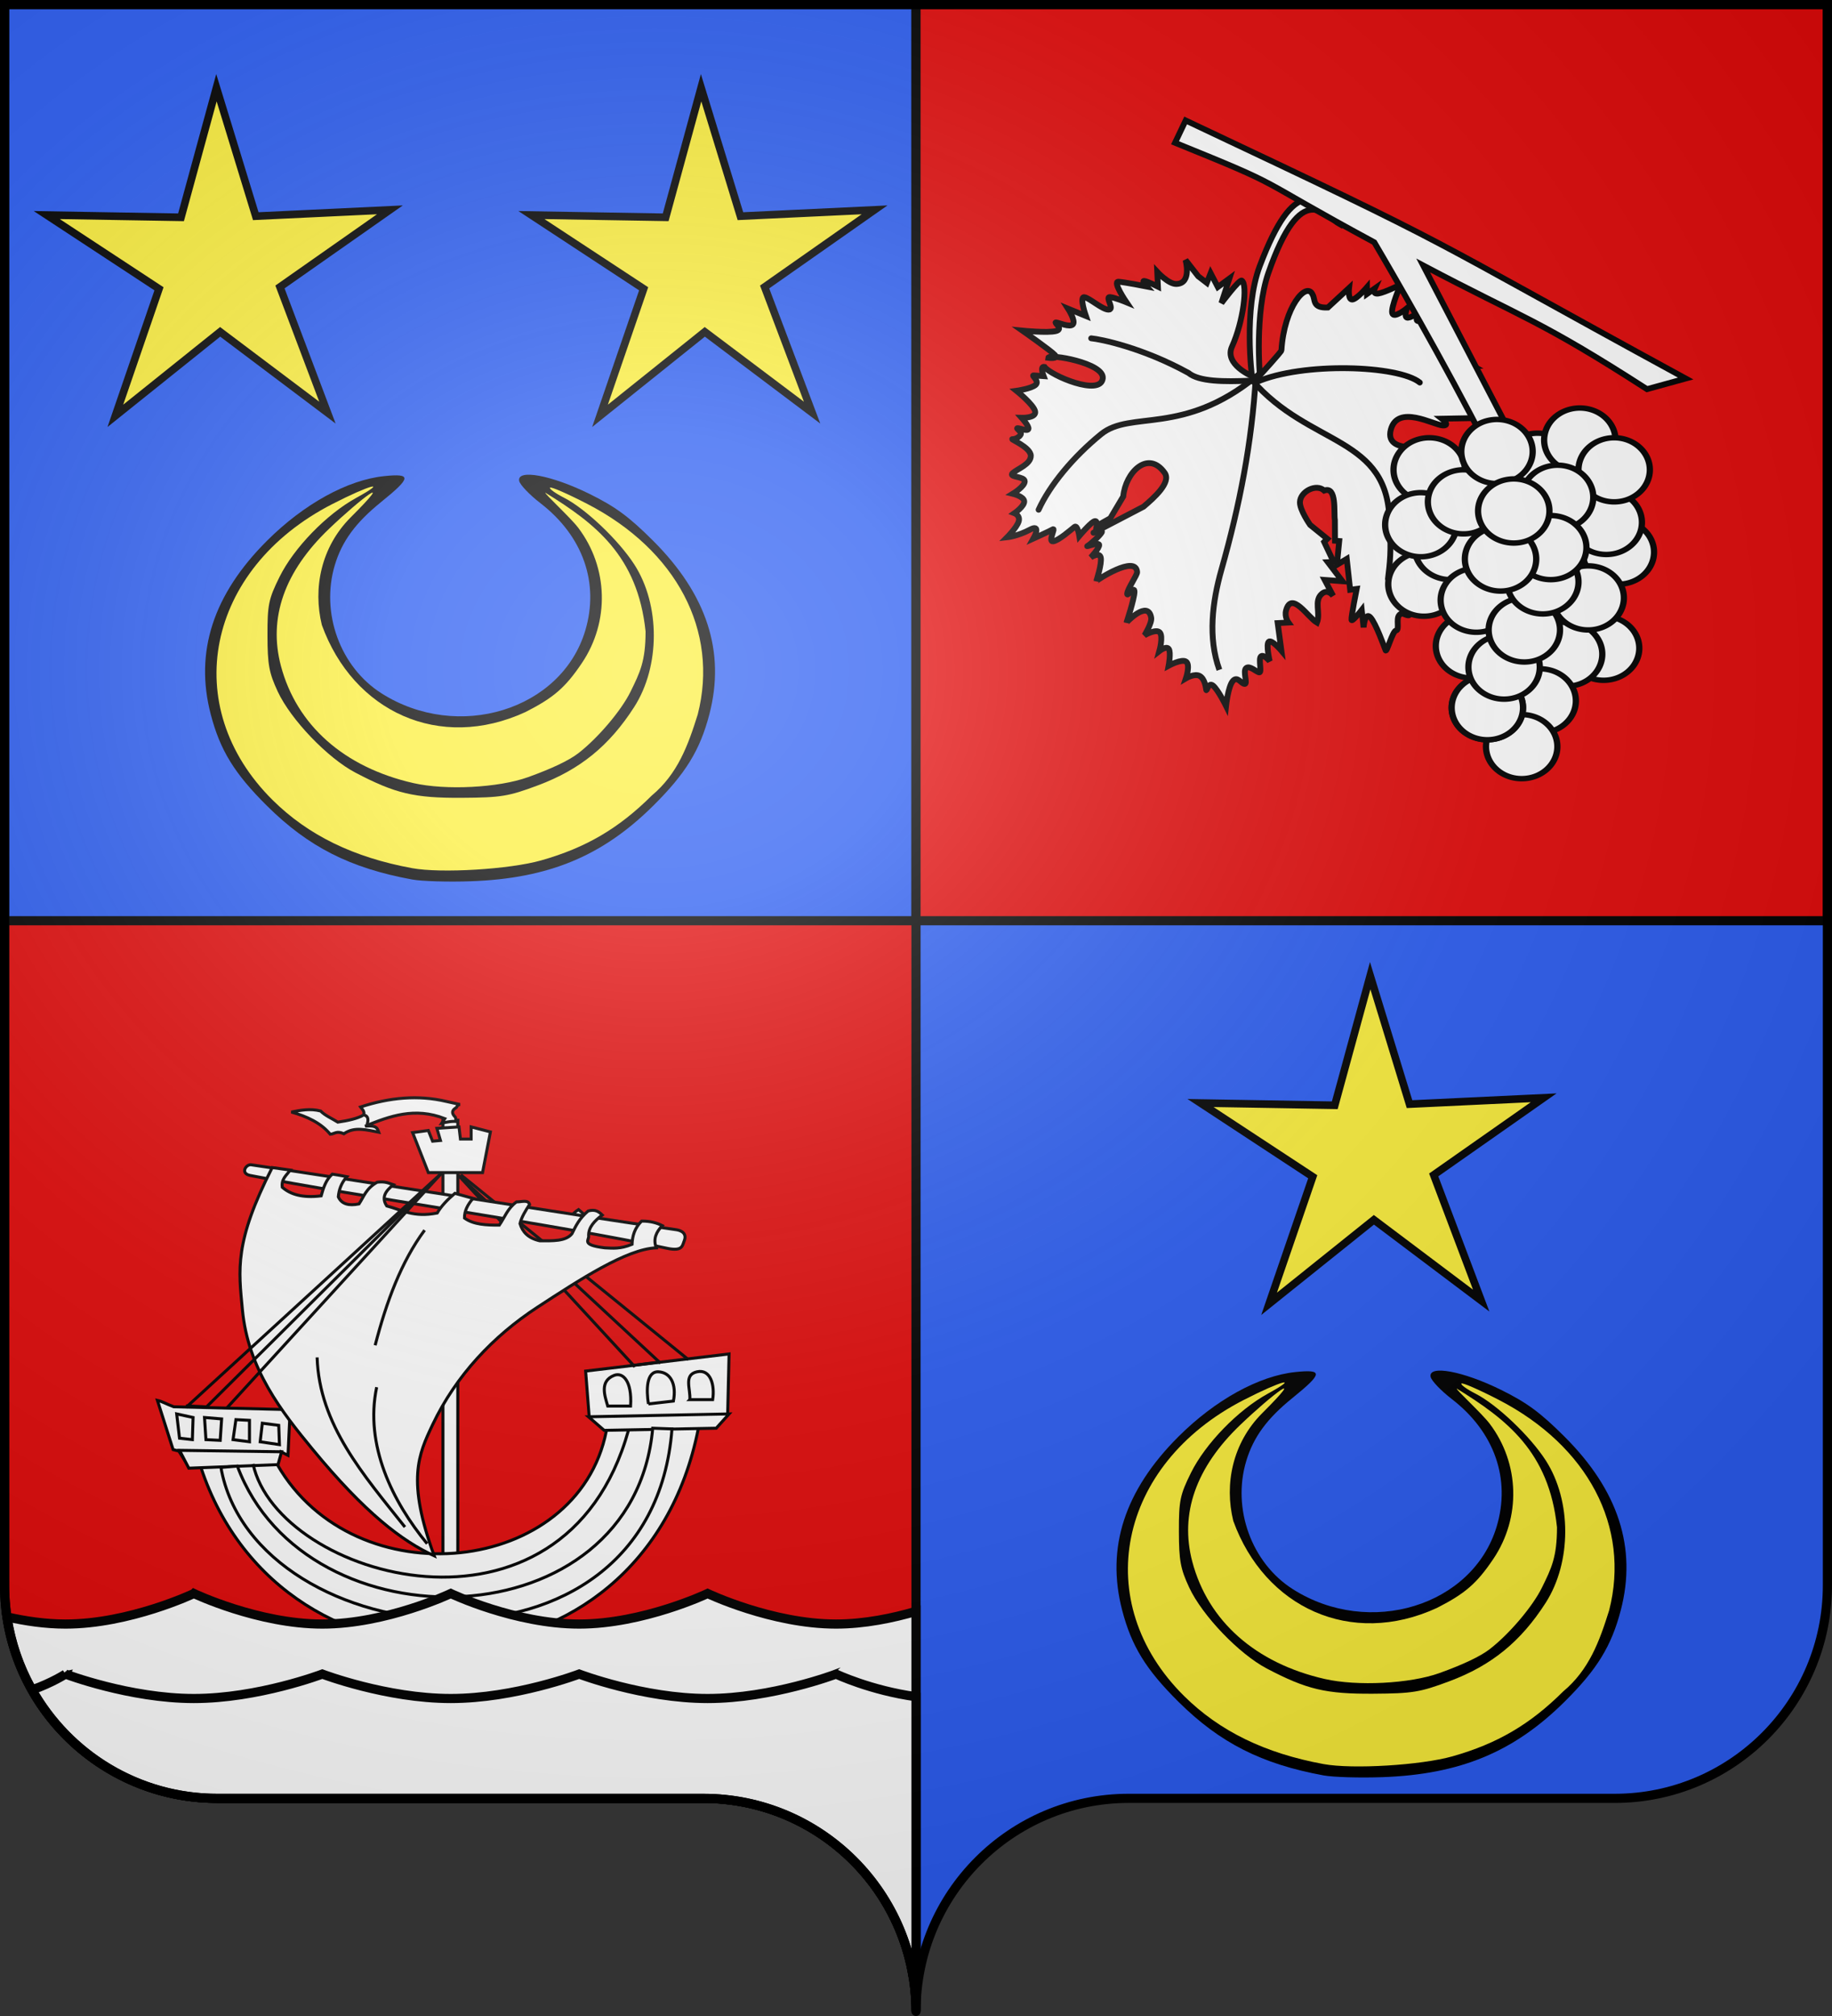
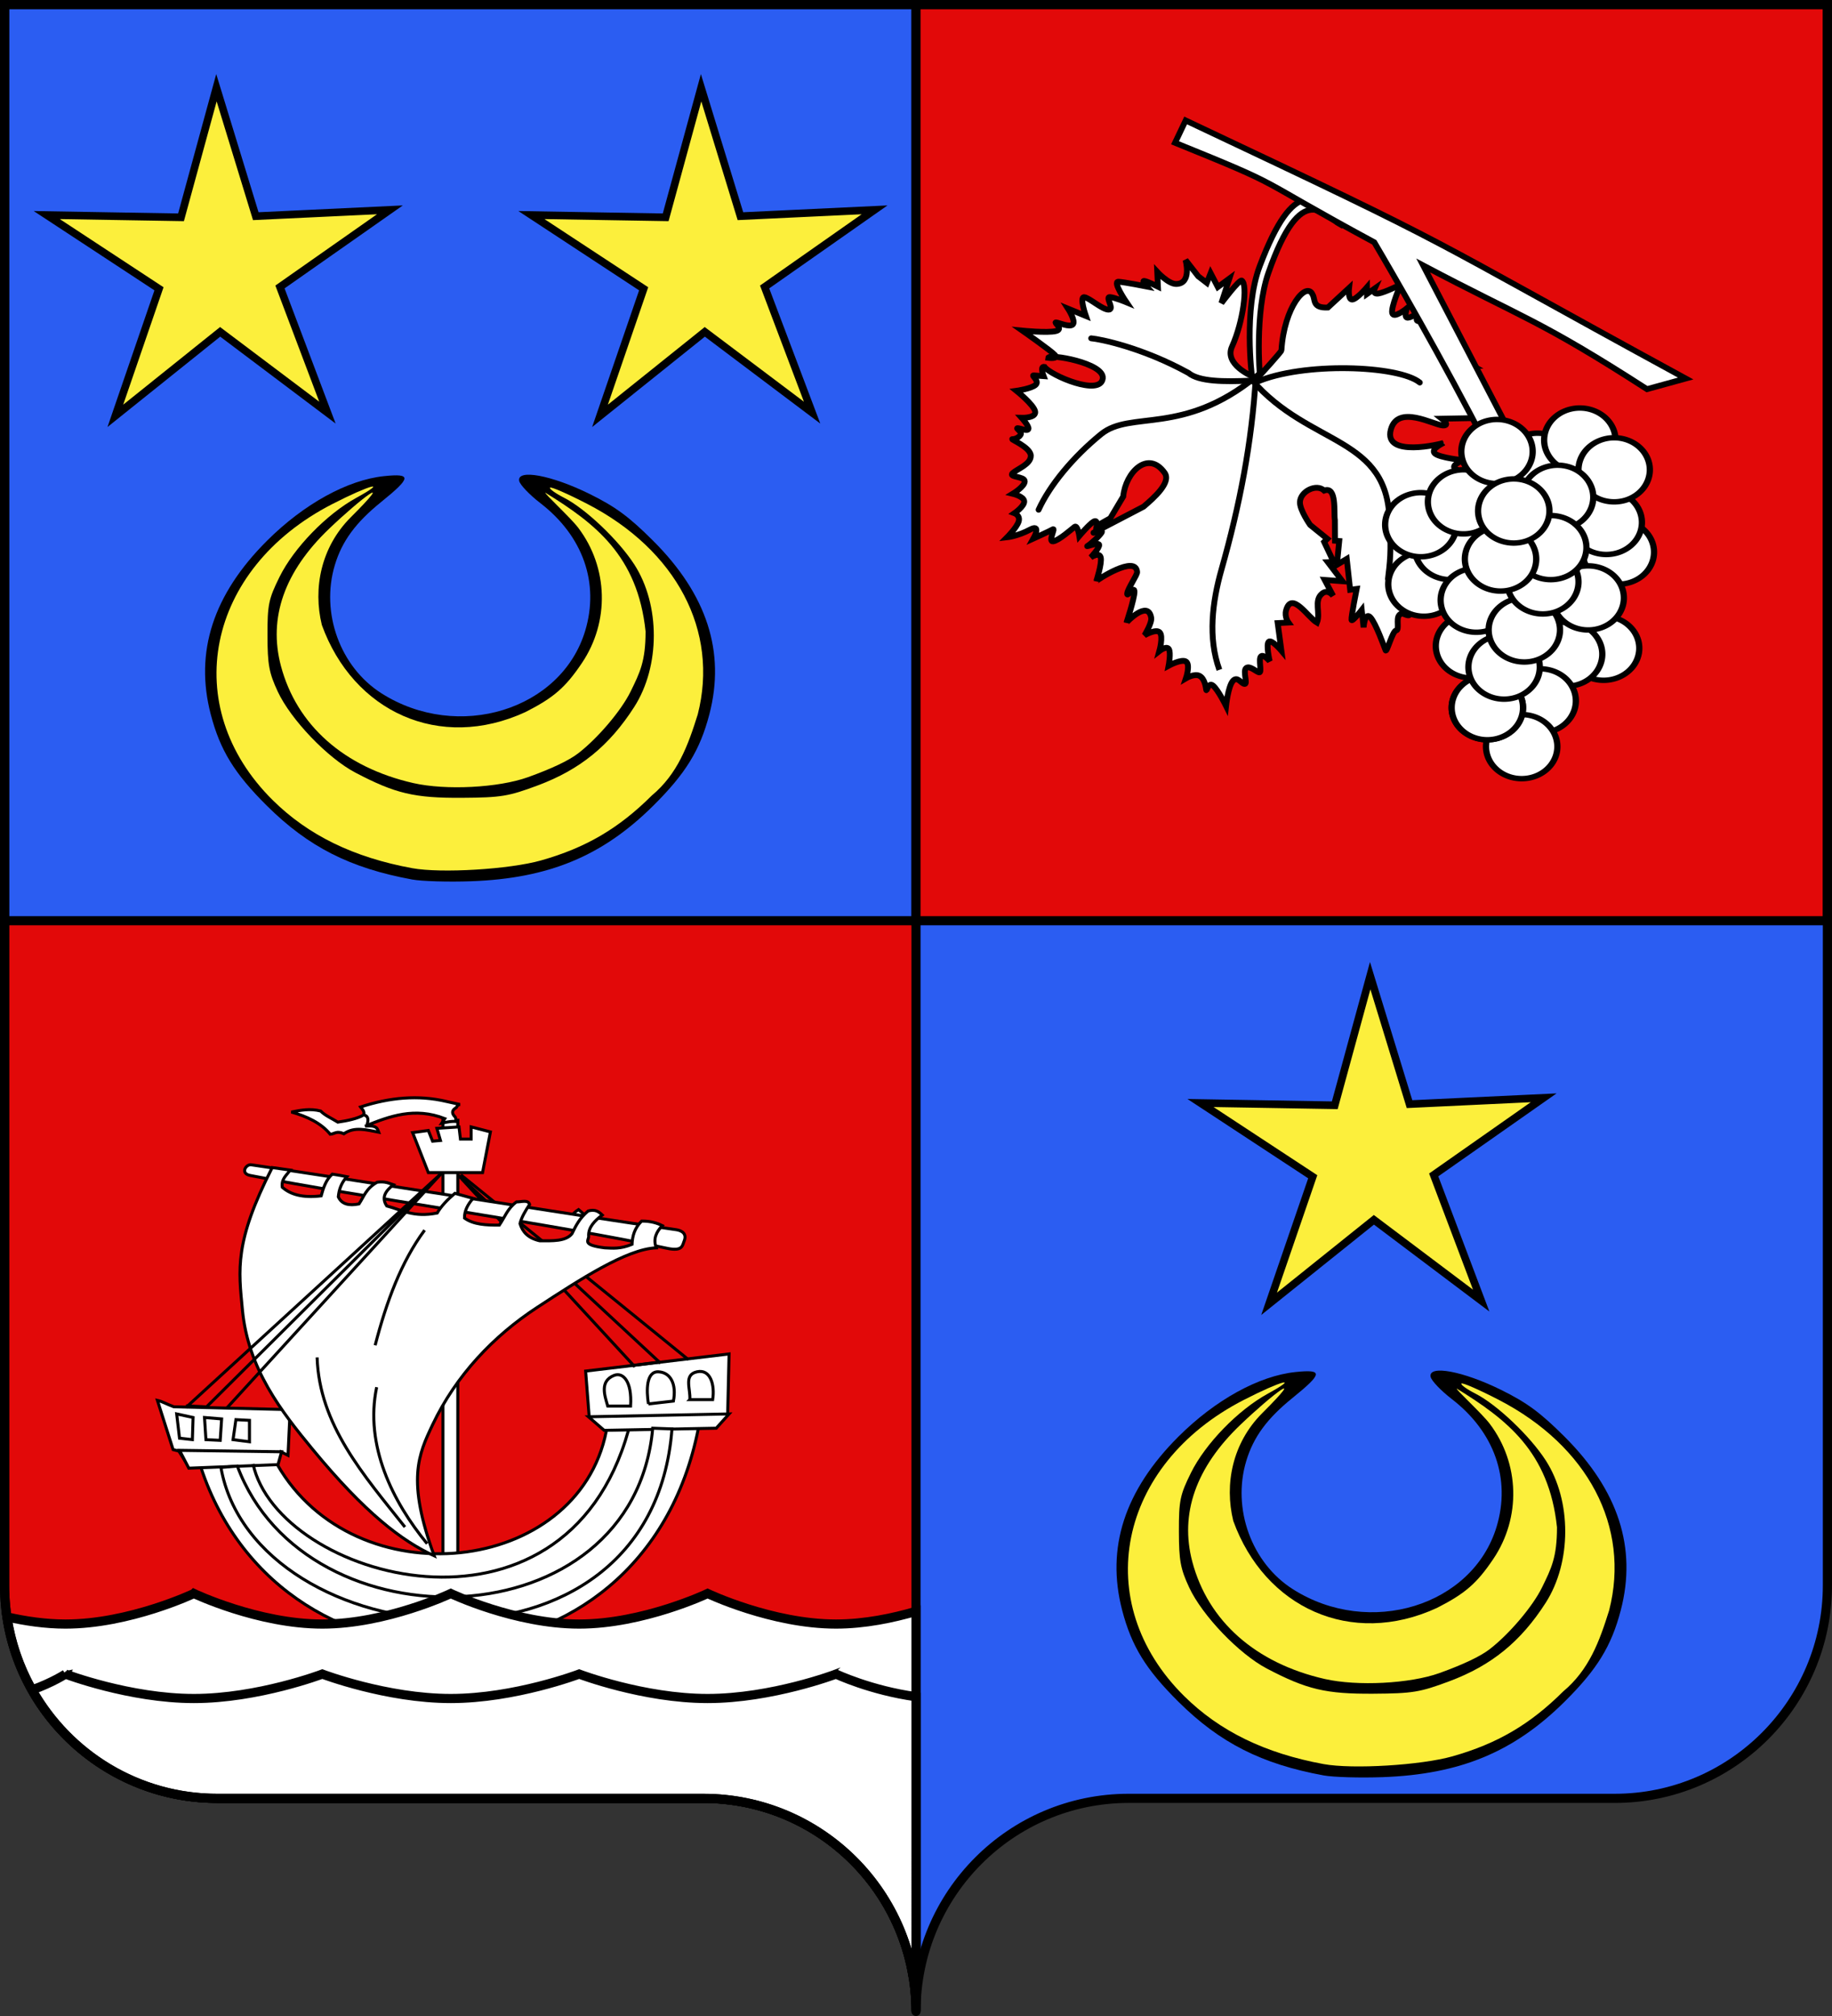
<svg xmlns="http://www.w3.org/2000/svg" xmlns:xlink="http://www.w3.org/1999/xlink" width="600" height="660" version="1.0">
  <rect width="100%" height="100%" fill="#333333" stroke="none" />
  <desc>Flag of Canton of Valais (Wallis)</desc>
  <defs>
    <radialGradient xlink:href="#a" id="c" cx="285.186" cy="200.448" r="300" fx="285.186" fy="200.448" gradientTransform="matrix(1.551 0 0 1.35 -227.894 -51.264)" gradientUnits="userSpaceOnUse" />
    <linearGradient id="a">
      <stop offset="0" style="stop-color:white;stop-opacity:.314" />
      <stop offset=".19" style="stop-color:white;stop-opacity:.251" />
      <stop offset=".6" style="stop-color:#6b6b6b;stop-opacity:.125" />
      <stop offset="1" style="stop-color:black;stop-opacity:.125" />
    </linearGradient>
  </defs>
  <path d="M598.5 1.5V519c0 38.504-31.21 69.75-69.656 69.75H369.656C331.21 588.75 300 619.996 300 658.5V1.5z" style="fill:#2b5df2;fill-opacity:1;stroke:none;stroke-width:1;stroke-miterlimit:4;stroke-dasharray:none;stroke-opacity:1" />
  <path d="M1.5 1.5V519c0 38.504 31.21 69.75 69.656 69.75h159.188c38.447 0 69.656 31.246 69.656 69.75V1.5z" style="fill:#e20909;fill-opacity:1;stroke:#000;stroke-width:3;stroke-miterlimit:4;stroke-dasharray:none;stroke-opacity:1" />
  <path d="M1.5 1.429v300H300v-300z" style="fill:#2b5df2;fill-opacity:1;stroke:#000;stroke-width:3;stroke-miterlimit:4;stroke-dasharray:none;stroke-opacity:1" />
  <path d="M300 1.429v300h298.5v-300z" style="fill:#e20909;fill-opacity:1;stroke:#000;stroke-width:3;stroke-miterlimit:4;stroke-dasharray:none;stroke-opacity:1" />
  <g style="display:inline">
    <path d="m328.486 178.193-.39-13.286c-1.206.47-3.408-.556-5.29-1.1.327-4.313 2.524-8.194 7.634-11.403 3.21 2.803 5.908 4.19 8.044 11.65-1.217 1.505-3.132 1.89-5.423 1.244l.481 13.033z" style="color:#000;fill:#fff;fill-opacity:1;fill-rule:evenodd;stroke:#000;stroke-width:2.321;stroke-linecap:butt;stroke-linejoin:miter;marker:none;marker-start:none;marker-mid:none;marker-end:none;stroke-miterlimit:4;stroke-dasharray:none;stroke-dashoffset:0;stroke-opacity:1;visibility:visible;display:inline;overflow:visible" transform="matrix(.423 0 0 .423 49.688 331.533)" />
    <path d="M225.488 428.695V83.201h11.505v346.1z" style="color:#000;fill:#fff;fill-opacity:1;fill-rule:evenodd;stroke:#000;stroke-width:2.321;stroke-linecap:butt;stroke-linejoin:miter;marker:none;marker-start:none;marker-mid:none;marker-end:none;stroke-miterlimit:4;stroke-dasharray:none;stroke-dashoffset:0;stroke-opacity:1;visibility:visible;display:inline;overflow:visible" transform="matrix(.423 0 0 .423 49.688 331.533)" />
    <path d="m335.956 277.39 111.07-13.263-1.104 46.97-9.394 9.947-13.262.552C380.938 537.003 101.182 542.894 38.11 351.99l-9.394-.553-7.736-12.157-4.42-1.105-12.158-38.129c4.048.924 6.07 2.501 12.71 4.974l90.072 2.21-1.658 35.366-5.526-2.763-2.763 9.946c60.126 104.405 232.549 86 254.744-25.971l-13.262-11.052z" style="color:#000;fill:#fff;fill-opacity:1;fill-rule:evenodd;stroke:#000;stroke-width:2.321;stroke-linecap:butt;stroke-linejoin:miter;marker:none;marker-start:none;marker-mid:none;marker-end:none;stroke-miterlimit:4;stroke-dasharray:none;stroke-dashoffset:0;stroke-opacity:1;visibility:visible;display:inline;overflow:visible" transform="matrix(.423 0 0 .423 49.688 331.533)" />
    <path d="m19.322 310.544 12.71 2.763-.553 17.13-9.946-1.104z" style="color:#000;fill:#fff;fill-opacity:1;fill-rule:evenodd;stroke:#000;stroke-width:2.321;stroke-linecap:butt;stroke-linejoin:miter;marker:none;marker-start:none;marker-mid:none;marker-end:none;stroke-miterlimit:4;stroke-dasharray:none;stroke-dashoffset:0;stroke-opacity:1;visibility:visible;display:inline;overflow:visible" transform="matrix(.423 0 0 .423 49.688 331.533)" />
    <path d="m40.873 313.307 13.262 1.106-1.105 16.577-11.052-.552z" style="color:#000;fill:#fff;fill-opacity:1;fill-rule:evenodd;stroke:#000;stroke-width:2.321;stroke-linecap:butt;stroke-linejoin:miter;marker:none;marker-start:none;marker-mid:none;marker-end:none;stroke-miterlimit:4;stroke-dasharray:none;stroke-dashoffset:0;stroke-opacity:1;visibility:visible;display:inline;overflow:visible" transform="matrix(.423 0 0 .423 49.688 331.533)" />
    <path d="m65.187 314.965 10.5.553v16.577l-12.71-1.657z" style="color:#000;fill:#fff;fill-opacity:1;fill-rule:evenodd;stroke:#000;stroke-width:2.321;stroke-linecap:butt;stroke-linejoin:miter;marker:none;marker-start:none;marker-mid:none;marker-end:none;stroke-miterlimit:4;stroke-dasharray:none;stroke-dashoffset:0;stroke-opacity:1;visibility:visible;display:inline;overflow:visible" transform="matrix(.423 0 0 .423 49.688 331.533)" />
-     <path d="m85.633 317.728 12.71 1.658.552 14.92-14.92-2.21z" style="color:#000;fill:#fff;fill-opacity:1;fill-rule:evenodd;stroke:#000;stroke-width:2.321;stroke-linecap:butt;stroke-linejoin:miter;marker:none;marker-start:none;marker-mid:none;marker-end:none;stroke-miterlimit:4;stroke-dasharray:none;stroke-dashoffset:0;stroke-opacity:1;visibility:visible;display:inline;overflow:visible" transform="matrix(.423 0 0 .423 49.688 331.533)" />
    <path d="M353.087 304.466h17.683c1.228-19.761-6.15-26.327-12.71-23.761-11.468 4.485-7.28 15.84-4.973 23.761z" style="color:#000;fill:#fff;fill-opacity:1;fill-rule:evenodd;stroke:#000;stroke-width:2.321;stroke-linecap:butt;stroke-linejoin:miter;marker:none;marker-start:none;marker-mid:none;marker-end:none;stroke-miterlimit:4;stroke-dasharray:none;stroke-dashoffset:0;stroke-opacity:1;visibility:visible;display:inline;overflow:visible" transform="matrix(.423 0 0 .423 49.688 331.533)" />
    <path d="m384.584 302.808 19.34-2.21c2.548-13.051-2.177-22.225-11.603-22.656-9.427-.432-9.432 14.203-7.737 24.866z" style="color:#000;fill:#fff;fill-opacity:1;fill-rule:evenodd;stroke:#000;stroke-width:2.321;stroke-linecap:butt;stroke-linejoin:miter;marker:none;marker-start:none;marker-mid:none;marker-end:none;stroke-miterlimit:4;stroke-dasharray:none;stroke-dashoffset:0;stroke-opacity:1;visibility:visible;display:inline;overflow:visible" transform="matrix(.423 0 0 .423 49.688 331.533)" />
    <path d="M416.634 299.493h17.683c1.77-11.066-1.53-23.907-12.157-21.551-10.523 2.332-4.835 13.215-5.526 21.55z" style="color:#000;fill:#fff;fill-opacity:1;fill-rule:evenodd;stroke:#000;stroke-width:2.321;stroke-linecap:butt;stroke-linejoin:miter;marker:none;marker-start:none;marker-mid:none;marker-end:none;stroke-miterlimit:4;stroke-dasharray:none;stroke-dashoffset:0;stroke-opacity:1;visibility:visible;display:inline;overflow:visible" transform="matrix(.423 0 0 .423 49.688 331.533)" />
    <path d="m338.167 312.755 108.86-2.21-9.947 11.051-86.756 1.658z" style="color:#000;fill:#fff;fill-opacity:1;fill-rule:evenodd;stroke:#000;stroke-width:2.321;stroke-linecap:butt;stroke-linejoin:miter;marker:none;marker-start:none;marker-mid:none;marker-end:none;stroke-miterlimit:4;stroke-dasharray:none;stroke-dashoffset:0;stroke-opacity:1;visibility:visible;display:inline;overflow:visible" transform="matrix(.423 0 0 .423 49.688 331.533)" />
    <path d="m21.533 338.727 7.183 13.814 69.074-2.763 2.763-9.946z" style="color:#000;fill:#fff;fill-opacity:1;fill-rule:evenodd;stroke:#000;stroke-width:2.321;stroke-linecap:butt;stroke-linejoin:miter;marker:none;marker-start:none;marker-mid:none;marker-end:none;stroke-miterlimit:4;stroke-dasharray:none;stroke-dashoffset:0;stroke-opacity:1;visibility:visible;display:inline;overflow:visible" transform="matrix(.423 0 0 .423 49.688 331.533)" />
    <path d="M78.45 349.226c19.18 88.846 240.845 152.206 290.662-25.972" style="color:#000;fill:none;fill-opacity:1;fill-rule:evenodd;stroke:#000;stroke-width:2.321;stroke-linecap:butt;stroke-linejoin:miter;marker:none;marker-start:none;marker-mid:none;marker-end:none;stroke-miterlimit:4;stroke-dasharray:none;stroke-dashoffset:0;stroke-opacity:1;visibility:visible;display:inline;overflow:visible" transform="matrix(.423 0 0 .423 49.688 331.533)" />
    <path d="m402.82 322.149-14.92-.553C373.103 487.21 119.394 493.497 66.292 350.884l-12.702 1.105c25.72 145.5 333.367 178.558 349.23-29.84z" style="color:#000;fill:#fff;fill-opacity:1;fill-rule:evenodd;stroke:#000;stroke-width:2.321;stroke-linecap:butt;stroke-linejoin:miter;marker:none;marker-start:none;marker-mid:none;marker-end:none;stroke-miterlimit:4;stroke-dasharray:none;stroke-dashoffset:0;stroke-opacity:1;visibility:visible;display:inline;overflow:visible" transform="matrix(.423 0 0 .423 49.688 331.533)" />
    <path d="m202.009 92.824 12.157 30.945h41.996l6.079-31.498-14.92-3.868v9.394h-8.289l-1.105-9.394-17.13 1.105 2.763 9.394-6.079.553-3.315-8.289z" style="color:#000;fill:#fff;fill-opacity:1;fill-rule:evenodd;stroke:#000;stroke-width:2.321;stroke-linecap:butt;stroke-linejoin:miter;marker:none;marker-start:none;marker-mid:none;marker-end:none;stroke-miterlimit:4;stroke-dasharray:none;stroke-dashoffset:0;stroke-opacity:1;visibility:visible;display:inline;overflow:visible" transform="matrix(.423 0 0 .423 49.688 331.533)" />
    <path d="m374.085 274.074-136.49-148.095 156.383 145.332" style="color:#000;fill:none;fill-opacity:1;fill-rule:evenodd;stroke:#000;stroke-width:2.321;stroke-linecap:butt;stroke-linejoin:miter;marker:none;marker-start:none;marker-mid:none;marker-end:none;stroke-miterlimit:4;stroke-dasharray:none;stroke-dashoffset:0;stroke-opacity:1;visibility:visible;display:inline;overflow:visible" transform="matrix(.423 0 0 .423 49.688 331.533)" />
    <path d="m239.253 125.427 176.276 143.12" style="color:#000;fill:#fff;fill-opacity:1;fill-rule:evenodd;stroke:#000;stroke-width:2.321;stroke-linecap:butt;stroke-linejoin:miter;marker:none;marker-start:none;marker-mid:none;marker-end:none;stroke-miterlimit:4;stroke-dasharray:none;stroke-dashoffset:0;stroke-opacity:1;visibility:visible;display:inline;overflow:visible" transform="matrix(.423 0 0 .423 49.688 331.533)" />
    <path d="M237.082 84.323c-4.167-.624-8.335.268-12.503 1.172l2.344-3.517c-23.238-9.014-42.585-1.981-61.737 5.861 9.546-.92 9.539 2.095 10.55 4.69-9.27-1.737-18.69-4.595-26.96 1.171-5.774-2.577-7.109.171-10.55.391-7.092-8.669-17.806-13.714-30.088-17.193 7.22-1.428 14.427-2.907 22.663-.781 3.258 3.416 8.53 5.648 13.285 8.596 7.95-1.17 15.088-2.746 19.928-5.47 1.124-2.846-1.033-4.38-2.344-6.252 22.387-7.324 44.559-9.47 66.425-4.298l10.55 2.344c-2.786.704-1.75 1.74-3.323 2.734-2.766 1.75-3.326 3.976-.527 6.78 1.21 1.212-.272 2.336 2.287 3.772z" style="color:#000;fill:#fff;fill-opacity:1;fill-rule:evenodd;stroke:#000;stroke-width:2.321;stroke-linecap:butt;stroke-linejoin:miter;marker:none;marker-start:none;marker-mid:none;marker-end:none;stroke-miterlimit:4;stroke-dasharray:none;stroke-dashoffset:0;stroke-opacity:1;visibility:visible;display:inline;overflow:visible" transform="matrix(.423 0 0 .423 49.688 331.533)" />
    <path d="M163.233 79.048c3.45.26 5.258 2.165 3.516 7.619" style="color:#000;fill:#fff;fill-opacity:1;fill-rule:evenodd;stroke:#000;stroke-width:2.321;stroke-linecap:butt;stroke-linejoin:miter;marker:none;marker-start:none;marker-mid:none;marker-end:none;stroke-miterlimit:4;stroke-dasharray:none;stroke-dashoffset:0;stroke-opacity:1;visibility:visible;display:inline;overflow:visible" transform="matrix(.423 0 0 .423 49.688 331.533)" />
    <path d="M77.02 117.724c81.965 11.901 245.996 38.413 329.115 50.252 3.55.506 8.665 2.644 6.079 8.842-1.374 3.291-1.074 8.157-13.262 5.526-82.712-17.858-242.612-40.594-322.713-56.365-7.931-1.561-3.206-8.834.782-8.255z" style="color:#000;fill:#fff;fill-opacity:1;fill-rule:evenodd;stroke:#000;stroke-width:2.321;stroke-linecap:butt;stroke-linejoin:miter;marker:none;marker-start:none;marker-mid:none;marker-end:none;stroke-miterlimit:4;stroke-dasharray:none;stroke-dashoffset:0;stroke-opacity:1;visibility:visible;display:inline;overflow:visible" transform="matrix(.423 0 0 .423 49.688 331.533)" />
    <path d="M93.29 119.88c-29.43 57.698-26.04 78.892-23.054 110.189 4.373 45.817 30.32 78.727 54.313 107.844 40.693 49.38 69.344 71.156 94.169 82.446-21.475-58.583-12.18-78.43-1.173-101.592 18.072-38.028 47.159-68.632 80.884-90.652 33.105-21.615 69.474-45.28 92.214-46.107-2.568-6.912-.007-12.357 4.69-17.193-4.079-2.014-8.84-3.571-16.021-3.517-5.444 5.398-7.167 11.54-7.424 17.974-9.162 3.75-14.95 3.001-21.1 2.736-19-2.346-11.773-6.071-12.504-9.378-.19-6.576 4.54-11.512 10.55-16.02-2.545-2.511-5.323-4.712-10.94-3.126-6.935 5.86-9.617 11.722-12.504 17.583-4.841 6.017-15.123 5.505-25.008 5.47-9.186-2.081-13.32-7.05-15.238-13.285 1.16-4.95 4.216-9.899 7.424-14.848-1.18-3.897-6.092-1.907-10.16-1.954-6.999 5.135-9.057 11.916-13.285 17.974-10.1.032-19.936-.377-26.96-5.47-.113-5.661 2.598-10.617 6.642-15.239l-14.067-3.907c-6.009 5.08-10.79 10.159-13.676 15.238-18.485 3.638-27.321-2.374-39.074-5.47-4.543-6.718-.7-11.758 5.08-16.411-3.461-1.122-6.093-2.797-12.504-1.954-8.634 4.812-10.212 11.035-14.067 16.802-7.76 1.565-13.464.251-16.02-5.47.482-5.21 2.016-10.42 6.643-15.63-3.83-.781-6.463-1.172-11.332-1.953-4.831 4.29-6.838 10.462-8.596 16.801-14.589 1.776-23.818-1.138-30.087-6.642-.874-6.298 2.986-9.057 6.252-13.285z" style="color:#000;fill:#fff;fill-opacity:1;fill-rule:evenodd;stroke:#000;stroke-width:2.321;stroke-linecap:butt;stroke-linejoin:miter;marker:none;marker-start:none;marker-mid:none;marker-end:none;stroke-miterlimit:4;stroke-dasharray:none;stroke-dashoffset:0;stroke-opacity:1;visibility:visible;display:inline;overflow:visible" transform="matrix(.423 0 0 .423 49.688 331.533)" />
    <path d="m26.506 305.571 198.38-181.802L41.978 305.571" style="color:#000;fill:none;fill-opacity:1;fill-rule:evenodd;stroke:#000;stroke-width:2.321;stroke-linecap:butt;stroke-linejoin:miter;marker:none;marker-start:none;marker-mid:none;marker-end:none;stroke-miterlimit:4;stroke-dasharray:none;stroke-dashoffset:0;stroke-opacity:1;visibility:visible;display:inline;overflow:visible" transform="matrix(.423 0 0 .423 49.688 331.533)" />
    <path d="M224.333 124.322 58.003 306.124" style="color:#000;fill:#fff;fill-opacity:1;fill-rule:evenodd;stroke:#000;stroke-width:2.321;stroke-linecap:butt;stroke-linejoin:miter;marker:none;marker-start:none;marker-mid:none;marker-end:none;stroke-miterlimit:4;stroke-dasharray:none;stroke-dashoffset:0;stroke-opacity:1;visibility:visible;display:inline;overflow:visible" transform="matrix(.423 0 0 .423 49.688 331.533)" />
    <path d="m372.279 273.05 21.49-2.735" style="color:#000;fill:#fff;fill-opacity:1;fill-rule:evenodd;stroke:#000;stroke-width:2.321;stroke-linecap:butt;stroke-linejoin:miter;marker:none;marker-start:none;marker-mid:none;marker-end:none;stroke-miterlimit:4;stroke-dasharray:none;stroke-dashoffset:0;stroke-opacity:1;visibility:visible;display:inline;overflow:visible" transform="matrix(.423 0 0 .423 49.688 331.533)" />
    <path d="m26.474 304.31 16.02.78" style="color:#000;fill:#fff;fill-opacity:1;fill-rule:evenodd;stroke:#000;stroke-width:2.321;stroke-linecap:butt;stroke-linejoin:miter;marker:none;marker-start:none;marker-mid:none;marker-end:none;stroke-miterlimit:4;stroke-dasharray:none;stroke-dashoffset:0;stroke-opacity:1;visibility:visible;display:inline;overflow:visible" transform="matrix(.423 0 0 .423 49.688 331.533)" />
    <path d="M211.294 168.332c-18.076 24.384-29.557 55.364-38.293 89.088" style="color:#000;fill:#fff;fill-opacity:1;fill-rule:evenodd;stroke:#000;stroke-width:2.321;stroke-linecap:butt;stroke-linejoin:miter;marker:none;marker-start:none;marker-mid:none;marker-end:none;stroke-miterlimit:4;stroke-dasharray:none;stroke-dashoffset:0;stroke-opacity:1;visibility:visible;display:inline;overflow:visible" transform="matrix(.423 0 0 .423 49.688 331.533)" />
    <path d="M128.066 266.798c1.606 52.186 36.162 91.191 67.989 131.289" style="color:#000;fill:#fff;fill-opacity:1;fill-rule:evenodd;stroke:#000;stroke-width:2.321;stroke-linecap:butt;stroke-linejoin:miter;marker:none;marker-start:none;marker-mid:none;marker-end:none;stroke-miterlimit:4;stroke-dasharray:none;stroke-dashoffset:0;stroke-opacity:1;visibility:visible;display:inline;overflow:visible" transform="matrix(.423 0 0 .423 49.688 331.533)" />
    <path d="M174.173 289.852c-9.427 44.972 12.328 88.683 39.074 121.13" style="color:#000;fill:#fff;fill-opacity:1;fill-rule:evenodd;stroke:#000;stroke-width:2.321;stroke-linecap:butt;stroke-linejoin:miter;marker:none;marker-start:none;marker-mid:none;marker-end:none;stroke-miterlimit:4;stroke-dasharray:none;stroke-dashoffset:0;stroke-opacity:1;visibility:visible;display:inline;overflow:visible" transform="matrix(.423 0 0 .423 49.688 331.533)" />
  </g>
  <path d="M63.5 521.688s-21.03 10-42.062 10c-6.598 0-13.208-.994-19.157-2.344 4.995 33.605 33.936 59.406 68.875 59.406h159.188c34.285 0 62.787 24.847 68.562 57.531H300v-118.75c-7.501 2.195-16.84 4.156-26.187 4.157-21.032 0-42.063-10-42.063-10s-21.03 10-42.062 10-42.063-10-42.063-10-21.03 10-42.062 10-42.063-10-42.063-10z" style="fill:#fff;fill-opacity:1;fill-rule:nonzero;stroke:#000;stroke-width:3;stroke-miterlimit:4;stroke-opacity:1" />
  <path d="M21.438 548.063s-4.132 2.736-10.938 5.187c11.96 21.182 34.64 35.5 60.656 35.5h159.188c38.447 0 69.656 31.246 69.656 69.75V555.469c-14.854-2.037-26.187-7.406-26.187-7.407 0 0-21.031 8-42.063 8s-42.062-8-42.062-8-21.031 8-42.063 8-42.062-8-42.062-8-21.031 8-42.063 8-42.063-8-42.062-8z" style="fill:#fff;fill-opacity:1;fill-rule:nonzero;stroke:#000;stroke-width:3;stroke-miterlimit:4;stroke-opacity:1" />
  <path d="M438.958 73.496c-4.925-2.678-12.622-15.472-23.554 15.873-4.547 13.034-2.785 33.515-2.785 33.515s7.031-7.707 7.06-8.166c.877-14.304 8.235-22.706 10.204-18.295 1.011 1.722-.204 4.47 5.007 4.255l6.935-6.393s-.434 3.838 1.032 3.782 4.832-4.006 4.832-4.006l.02 2.182 2.51-1.778s-.892 1.951 1.244 1.618c2.135-.334 7.299-2.953 7.299-2.953s-3.3 7.444-2.79 9.389 4.831-1.608 4.831-1.608-.961 2.655-.065 3.048 3.65-1.476 3.65-1.476-.95 2.547-.023 2.615c.928.068 9.575.049 9.575.049s-4.136 4.057-3.842 5.823 5.02 1.24 5.02 1.24-2.506 1.125-2.28 1.796c.227.67 3.185.888 3.185.888s-7.529-1.862-.613 1.48 7.359 3.594 7.359 3.594-7.783.737-7.51 2.72c.273 1.981 8.602 5.21 8.602 5.21s-5.383-.505-5.105 2.023c.085.772 4.112.956 4.112.956s-3.28 1.885-1.5 3.379c1.782 1.494 10.017 2.698 8.625 2.596-1.392-.103-17.78.22-17.78.22s3.049 2.376.252 2.2c-2.985-.189-14.682-6.987-16.95 1.371-2.539 9.355 16.643 4.693 17.327 4.325 0 0-4.525 2.066-2.913 3.493s9.363 2.214 9.363 2.214-3.517 1.322-3.038 2.393 4.955 1.89 4.955 1.89-2.827 1.428-2.342 2.445 4.28 1.622 4.28 1.622-2.052 1.867-1.92 2.912c.13 1.045 2.445 1.27 2.445 1.27l-.232-.017.8 3.765s-5.294-2.802-7.698-2.107c-4.182 1.79.805 5.062 3.034 6.78 0 0-2.974-.655-2.848.445s2.255 3.218 2.255 3.218-2.193-.87-2.405.696 1.558 5.565 1.558 5.565c-.223-.696-6.374-5.749-5.842.007.1 1.08 1.263 3.8 1.263 3.8s-1.676-1.977-2.32-.17c-.644 1.805-.257 7.394-.257 7.394-.022-.606-4.822-7.472-6.222-.893-.41 1.925-.13 6.096-.13 6.096s-1.702-1.107-2.551-.188c-.85.92.314 3.948-.846 3.863s-2.04-1.24-3.037-.005c-.998 1.235.229 4.814-.952 4.945s-3.063 7.407-3.442 6.507-3.211-8.958-5.013-10.835c-1.802-1.876-2.196 3.328-2.196 3.328l-.608-5.714s-3.208 4.125-3.355 3.242c-.147-.882 1.693-10.123 1.693-10.123l-2.13.28-1.113-10.112-3.228 1.943.764-7.793-1.392-.103-.038-6.762c-.4-2.458.72-11.202-3.493-9.663-2.57-2.377-7.834.28-7.945 3.793-.082 2.614 3.338 7.456 3.338 7.456l5.629 4.556-1.034 1.014 3.096 6.551-1.877.08 4.763 6.237-5.8-.426 2.76 5.218s-1.665-2.394-3.669-.706c-2.738 2.307-.378 6.241-1.63 9.475-2.877-1.636-8.31-10.577-10.12-4.014-.585 2.115.777 3.982.777 3.982l-3.522.177 1.218 9.03s-3.193-3.778-4.153-2.922.313 6.346.313 6.346-2.04-2.44-2.889-1.52c-.85.919.419 5.264-.509 5.195s-3.099-2.353-4.302-1.406.651 5.281-.509 5.196-2.36-2.735-3.88-.94c-1.52 1.797-2.198 8.125-2.198 8.125s-2.633-5.317-4.257-6.636-2.089 2.245-2.236 1.362-.467-3.577-2.128-4.517c-1.66-.94-4.513.759-4.513.759s1.484-4.415.066-5.446-5.738 1.323-5.738 1.323.825-4.246.067-5.446c-.759-1.2-3.1.644-3.1.644s1.346-4.807.13-6.096c-1.218-1.288-5 .942-5 .942s2.478-4.018 2.197-5.726c-.989-6.005-8.085 1.433-8.1 1.585 0 0 2.562-7.661 2.621-10.055s-2.6 2.098-2.383.479c.217-1.62 3.306-6.064 3.252-6.957-.36-5.863-13.35 2.707-13.374 2.943 0 0 1.912-5.801 1.46-7.742s-3.269-.022-3.269-.022 3.002-3.214 2.744-4.16c-.258-.945-4.767.958-3.775.377.991-.581 4.004-3.304 4.642-4.456s-4.535.975-2.088-.153l15.76-8.219c3.435-2.92 9.128-7.948 6.925-11.063-5.4-7.635-12.826-.205-13.576 7.725l-4.234 7.118-4.452 2.507s.392-2.206-1.032-1.384c-1.425.822-4.664 4.673-4.664 4.673s-.567-3.749-1.58-2.95c-1.013.797-5.233 4.521-7.005 4.718s.91-4.512-.082-3.93c-.992.58-6.371 3.02-6.371 3.02s2.829-5.025-1.117-2.917c-3.945 2.11-7.488 2.503-7.488 2.503s3.176-3.2 3.778-5.173-1.37-2.718-1.37-2.718 3.324-2.318 3.188-3.908c-.137-1.591-3.732-2.455-3.732-2.455s3.914-2.383 3.904-4.074-5.483-1.275-3.942-2.688 5.949-2.888 5.93-5.67-6.936-5.524-6.008-5.456 2.283-.65 2.721-1.544c.438-.895-1.897-2.102-.969-2.034s3.163 1.104 3.48.256c.317-.85-2.212-3.652-2.212-3.652s4.835.137 4.409-2.074c-.426-2.212-6.113-6.772-6.113-6.772s4.857-.68 6.265-1.939c1.409-1.26-1.558-3.167-.63-3.099l3.247.239s-1.305-3.367.297-3.031c2.003 2.81 18.35 9.795 19.083 3.778.618-5.072-17.718-8.162-17.858-6.74 0 0 3.459.471 2.194-.93-1.264-1.401-10.667-7.979-10.667-7.979s8.214.822 10.967.151-.884-2.899.044-2.83c.928.067 4.56 1.751 5.546.624s-1.6-5.132-1.6-5.132l5.841 2.391s-2.19-6.266-.566-6.146c1.624.119 5.909 4.086 8.012 4.077s-1.22-4.233.403-4.114c1.624.12 5.44 1.708 5.44 1.708s-4.698-6.886-2.61-6.733c2.087.153 9.194 1.547 9.194 1.547s-1.686-1.868-.758-1.8 4.491 1.856 4.491 1.856l-.229-4.813s3.628 3.948 6.156 3.94c5.325-.016 3.105-7.84 3.105-7.84l4.152 5.32 2.825 2.17 1.246-3.179 2.36 4.535 3.776-2.776-2.61 8.041s5.896-7.88 6.677-7.368c2.01 1.317.505 13.42-3.215 21.63-2.62 5.784 6.533 9.638 6.533 9.638s-2.818-21.844 2.577-36.07c11.402-30.07 18.419-21.916 27.594-17.483z" style="fill:#fff;fill-opacity:1;fill-rule:evenodd;stroke:#000;stroke-width:1.909;stroke-linecap:butt;stroke-linejoin:miter;stroke-miterlimit:4;stroke-dasharray:none;stroke-opacity:1;display:inline" />
  <path d="m399.114 218.573.248.71c-3.819-10.5-2.299-22.305.677-32.791 5.995-21.123 9.953-41.564 11.258-63.126-23.915 19.37-40.981 10.898-50.652 18.75-9.24 7.503-16.919 16.858-20.495 24.768" style="fill:none;fill-opacity:1;fill-rule:evenodd;stroke:#000;stroke-width:1.909;stroke-linecap:round;stroke-linejoin:miter;stroke-miterlimit:4;stroke-dasharray:none;stroke-opacity:1" />
  <path d="M409.589 124.623c-8.805.388-16.877.33-20.356-2.532-15.086-8.31-28.914-11.079-31.855-11.327M411.444 125.105c15.22-6.672 46.61-5.527 53.556.13M409.937 124.303c19.072 22.224 45.204 18.12 45.139 47.217.7 8.455.096 13.175-.49 17.94" style="fill:none;fill-opacity:1;fill-rule:evenodd;stroke:#000;stroke-width:1.909;stroke-linecap:round;stroke-linejoin:miter;stroke-miterlimit:4;stroke-dasharray:none;stroke-opacity:1" />
  <path d="M450.1 79.335c-41.583-22.47-27.17-17.16-65.264-32.592l3.479-7.307c93.866 44.266 72.708 34.841 163.76 84.484l-12.667 3.48c-35.534-22.892-40.287-23.043-73.312-40.504l57.837 111.033-19.124-.66c11.406-6.289-54.71-117.934-54.71-117.934z" style="fill:#fff;fill-opacity:1;fill-rule:evenodd;stroke:#000;stroke-width:1.909;stroke-linecap:butt;stroke-linejoin:miter;stroke-miterlimit:4;stroke-dasharray:none;stroke-opacity:1" />
  <path d="M783.942 599.635a19.092 19.799 0 1 1 .031.01" style="fill:#fff;fill-opacity:1;fill-rule:evenodd;stroke:#000;stroke-width:3.354;stroke-linecap:round;stroke-linejoin:round;stroke-miterlimit:4;stroke-dasharray:none;stroke-dashoffset:0;stroke-opacity:1" transform="matrix(.612 0 0 .53 46.777 -127.02)" />
  <path d="M783.942 599.635a19.092 19.799 0 1 1 .031.01" style="fill:#fff;fill-opacity:1;fill-rule:evenodd;stroke:#000;stroke-width:3.354;stroke-linecap:round;stroke-linejoin:round;stroke-miterlimit:4;stroke-dasharray:none;stroke-dashoffset:0;stroke-opacity:1" transform="matrix(.612 0 0 .53 42.809 -136.756)" />
  <path d="M783.942 599.635a19.092 19.799 0 1 1 .031.01" style="fill:#fff;fill-opacity:1;fill-rule:evenodd;stroke:#000;stroke-width:3.354;stroke-linecap:round;stroke-linejoin:round;stroke-miterlimit:4;stroke-dasharray:none;stroke-dashoffset:0;stroke-opacity:1" transform="matrix(.612 0 0 .53 20.309 -155.48)" />
-   <path d="M783.942 599.635a19.092 19.799 0 1 1 .031.01" style="fill:#fff;fill-opacity:1;fill-rule:evenodd;stroke:#000;stroke-width:3.354;stroke-linecap:round;stroke-linejoin:round;stroke-miterlimit:4;stroke-dasharray:none;stroke-dashoffset:0;stroke-opacity:1" transform="matrix(.612 0 0 .53 -15.172 -153.982)" />
  <path d="M783.942 599.635a19.092 19.799 0 1 1 .031.01" style="fill:#fff;fill-opacity:1;fill-rule:evenodd;stroke:#000;stroke-width:3.354;stroke-linecap:round;stroke-linejoin:round;stroke-miterlimit:4;stroke-dasharray:none;stroke-dashoffset:0;stroke-opacity:1" transform="matrix(.612 0 0 .53 34.155 -163.718)" />
  <path d="M783.942 599.635a19.092 19.799 0 1 1 .031.01" style="fill:#fff;fill-opacity:1;fill-rule:evenodd;stroke:#000;stroke-width:3.354;stroke-linecap:round;stroke-linejoin:round;stroke-miterlimit:4;stroke-dasharray:none;stroke-dashoffset:0;stroke-opacity:1" transform="matrix(.612 0 0 .53 45.405 -153.982)" />
  <path d="M783.942 599.635a19.092 19.799 0 1 1 .031.01" style="fill:#fff;fill-opacity:1;fill-rule:evenodd;stroke:#000;stroke-width:3.354;stroke-linecap:round;stroke-linejoin:round;stroke-miterlimit:4;stroke-dasharray:none;stroke-dashoffset:0;stroke-opacity:1" transform="matrix(.612 0 0 .53 -16.903 -116.536)" />
  <path d="M783.942 599.635a19.092 19.799 0 1 1 .031.01" style="fill:#fff;fill-opacity:1;fill-rule:evenodd;stroke:#000;stroke-width:3.354;stroke-linecap:round;stroke-linejoin:round;stroke-miterlimit:4;stroke-dasharray:none;stroke-dashoffset:0;stroke-opacity:1" transform="matrix(.612 0 0 .53 -8.25 -128.518)" />
  <path d="M783.942 599.635a19.092 19.799 0 1 1 .031.01" style="fill:#fff;fill-opacity:1;fill-rule:evenodd;stroke:#000;stroke-width:3.354;stroke-linecap:round;stroke-linejoin:round;stroke-miterlimit:4;stroke-dasharray:none;stroke-dashoffset:0;stroke-opacity:1" transform="matrix(.612 0 0 .53 -17.917 -136.008)" />
  <path d="M783.942 599.635a19.092 19.799 0 1 1 .031.01" style="fill:#fff;fill-opacity:1;fill-rule:evenodd;stroke:#000;stroke-width:3.354;stroke-linecap:round;stroke-linejoin:round;stroke-miterlimit:4;stroke-dasharray:none;stroke-dashoffset:0;stroke-opacity:1" transform="matrix(.612 0 0 .53 26.873 -144.995)" />
  <path d="M783.942 599.635a19.092 19.799 0 1 1 .031.01" style="fill:#fff;fill-opacity:1;fill-rule:evenodd;stroke:#000;stroke-width:3.354;stroke-linecap:round;stroke-linejoin:round;stroke-miterlimit:4;stroke-dasharray:none;stroke-dashoffset:0;stroke-opacity:1" transform="matrix(.612 0 0 .53 -3.922 -143.497)" />
  <path d="M783.942 599.635a19.092 19.799 0 1 1 .031.01" style="fill:#fff;fill-opacity:1;fill-rule:evenodd;stroke:#000;stroke-width:3.354;stroke-linecap:round;stroke-linejoin:round;stroke-miterlimit:4;stroke-dasharray:none;stroke-dashoffset:0;stroke-opacity:1" transform="matrix(.612 0 0 .53 7.03 -159.973)" />
  <path d="M783.942 599.635a19.092 19.799 0 1 1 .031.01" style="fill:#fff;fill-opacity:1;fill-rule:evenodd;stroke:#000;stroke-width:3.354;stroke-linecap:round;stroke-linejoin:round;stroke-miterlimit:4;stroke-dasharray:none;stroke-dashoffset:0;stroke-opacity:1" transform="matrix(.612 0 0 .53 41.944 -95.566)" />
  <path d="M783.942 599.635a19.092 19.799 0 1 1 .031.01" style="fill:#fff;fill-opacity:1;fill-rule:evenodd;stroke:#000;stroke-width:3.354;stroke-linecap:round;stroke-linejoin:round;stroke-miterlimit:4;stroke-dasharray:none;stroke-dashoffset:0;stroke-opacity:1" transform="matrix(.612 0 0 .53 29.828 -93.63)" />
  <path d="M783.942 599.635a19.092 19.799 0 1 1 .031.01" style="fill:#fff;fill-opacity:1;fill-rule:evenodd;stroke:#000;stroke-width:3.354;stroke-linecap:round;stroke-linejoin:round;stroke-miterlimit:4;stroke-dasharray:none;stroke-dashoffset:0;stroke-opacity:1" transform="matrix(.612 0 0 .53 36.9 -112.042)" />
  <path d="M783.942 599.635a19.092 19.799 0 1 1 .031.01" style="fill:#fff;fill-opacity:1;fill-rule:evenodd;stroke:#000;stroke-width:3.354;stroke-linecap:round;stroke-linejoin:round;stroke-miterlimit:4;stroke-dasharray:none;stroke-dashoffset:0;stroke-opacity:1" transform="matrix(.612 0 0 .53 -1.326 -96.315)" />
  <path d="M783.942 599.635a19.092 19.799 0 1 1 .031.01" style="fill:#fff;fill-opacity:1;fill-rule:evenodd;stroke:#000;stroke-width:3.354;stroke-linecap:round;stroke-linejoin:round;stroke-miterlimit:4;stroke-dasharray:none;stroke-dashoffset:0;stroke-opacity:1" transform="matrix(.612 0 0 .53 .256 -111.293)" />
  <path d="M783.942 599.635a19.092 19.799 0 1 1 .031.01" style="fill:#fff;fill-opacity:1;fill-rule:evenodd;stroke:#000;stroke-width:3.354;stroke-linecap:round;stroke-linejoin:round;stroke-miterlimit:4;stroke-dasharray:none;stroke-dashoffset:0;stroke-opacity:1" transform="matrix(.612 0 0 .53 21.174 -78.34)" />
  <path d="M783.942 599.635a19.092 19.799 0 1 1 .031.01" style="fill:#fff;fill-opacity:1;fill-rule:evenodd;stroke:#000;stroke-width:3.354;stroke-linecap:round;stroke-linejoin:round;stroke-miterlimit:4;stroke-dasharray:none;stroke-dashoffset:0;stroke-opacity:1" transform="matrix(.612 0 0 .53 15.116 -63.362)" />
  <path d="M783.942 599.635a19.092 19.799 0 1 1 .031.01" style="fill:#fff;fill-opacity:1;fill-rule:evenodd;stroke:#000;stroke-width:3.354;stroke-linecap:round;stroke-linejoin:round;stroke-miterlimit:4;stroke-dasharray:none;stroke-dashoffset:0;stroke-opacity:1" transform="matrix(.612 0 0 .53 3.866 -76.094)" />
  <path d="M783.942 599.635a19.092 19.799 0 1 1 .031.01" style="fill:#fff;fill-opacity:1;fill-rule:evenodd;stroke:#000;stroke-width:3.354;stroke-linecap:round;stroke-linejoin:round;stroke-miterlimit:4;stroke-dasharray:none;stroke-dashoffset:0;stroke-opacity:1" transform="matrix(.612 0 0 .53 3.866 -76.094)" />
  <path d="M783.942 599.635a19.092 19.799 0 1 1 .031.01" style="fill:#fff;fill-opacity:1;fill-rule:evenodd;stroke:#000;stroke-width:3.354;stroke-linecap:round;stroke-linejoin:round;stroke-miterlimit:4;stroke-dasharray:none;stroke-dashoffset:0;stroke-opacity:1" transform="matrix(.612 0 0 .53 9.355 -89.393)" />
  <path d="M783.942 599.635a19.092 19.799 0 1 1 .031.01" style="fill:#fff;fill-opacity:1;fill-rule:evenodd;stroke:#000;stroke-width:3.354;stroke-linecap:round;stroke-linejoin:round;stroke-miterlimit:4;stroke-dasharray:none;stroke-dashoffset:0;stroke-opacity:1" transform="matrix(.612 0 0 .53 15.982 -101.557)" />
  <path d="M783.942 599.635a19.092 19.799 0 1 1 .031.01" style="fill:#fff;fill-opacity:1;fill-rule:evenodd;stroke:#000;stroke-width:3.354;stroke-linecap:round;stroke-linejoin:round;stroke-miterlimit:4;stroke-dasharray:none;stroke-dashoffset:0;stroke-opacity:1" transform="matrix(.612 0 0 .53 22.04 -117.285)" />
  <path d="M783.942 599.635a19.092 19.799 0 1 1 .031.01" style="fill:#fff;fill-opacity:1;fill-rule:evenodd;stroke:#000;stroke-width:3.354;stroke-linecap:round;stroke-linejoin:round;stroke-miterlimit:4;stroke-dasharray:none;stroke-dashoffset:0;stroke-opacity:1" transform="matrix(.612 0 0 .53 24.636 -128.518)" />
  <path d="M783.942 599.635a19.092 19.799 0 1 1 .031.01" style="fill:#fff;fill-opacity:1;fill-rule:evenodd;stroke:#000;stroke-width:3.354;stroke-linecap:round;stroke-linejoin:round;stroke-miterlimit:4;stroke-dasharray:none;stroke-dashoffset:0;stroke-opacity:1" transform="matrix(.612 0 0 .53 8.193 -124.774)" />
  <path d="M783.942 599.635a19.092 19.799 0 1 1 .031.01" style="fill:#fff;fill-opacity:1;fill-rule:evenodd;stroke:#000;stroke-width:3.354;stroke-linecap:round;stroke-linejoin:round;stroke-miterlimit:4;stroke-dasharray:none;stroke-dashoffset:0;stroke-opacity:1" transform="matrix(.612 0 0 .53 12.52 -140.501)" />
  <g style="display:inline">
    <path d="M286.36 617.484c-17.69-3.245-29.574-9.273-41.394-20.994-9.283-9.205-13.366-15.85-16.036-26.099-4.62-17.739.693-34.114 16.036-49.423 10.48-10.459 22.959-17.34 33.395-18.417 7.927-.818 7.781.388-.896 7.404-7.23 5.843-11.11 11.131-13.154 17.924-4.104 13.638 1.513 29.076 13.302 36.562 21.776 13.827 51.26 4.77 58.064-17.838 4.087-13.58-.626-26.987-12.78-36.356-3.115-2.401-5.834-5.254-6.043-6.338-.667-3.461 9.235-1.628 20.067 3.716 7.38 3.64 11.237 6.481 18.113 13.343 15.343 15.309 20.656 31.684 16.036 49.423-2.67 10.249-6.753 16.894-16.036 26.099-14.445 14.324-29.786 20.687-51.804 21.486-6.514.236-14.106.015-16.87-.492" style="fill:#000;stroke:none;stroke-opacity:1" transform="matrix(1.149 0 0 1.149 -194.029 -421.553)" />
    <path d="M323.13 612.033c12.721-3.603 22.088-9.092 31.511-18.467 7.386-6.175 10.321-14.22 13.11-23.122 6.088-23.769-6.027-46.83-31.518-59.995-5.514-2.848-10.275-4.927-10.582-4.62s1.513 1.614 4.043 2.905c6.095 3.11 15.514 12.066 19.985 19.004 7.41 11.498 7.397 28.996-.027 40.57-7.101 11.07-15.44 17.857-27.461 22.35-8.385 3.135-10.455 3.474-21.653 3.546-13.538.088-18.977-1.196-30.361-7.169-7.928-4.159-18.413-15.1-22.142-23.105-2.48-5.326-2.914-7.688-2.928-15.963-.016-8.775.315-10.387 3.429-16.689 4.095-8.291 13.391-17.871 21.855-22.524 9.47-5.204 4.008-3.793-6.827 1.765-35.982 18.456-43.883 57.703-16.977 84.339 10.119 10.018 23.064 16.33 39.772 19.396 8.246 1.512 27.753.334 36.772-2.22" style="fill:#fcef3c;fill-opacity:1;stroke:none;stroke-opacity:1" transform="matrix(1.149 0 0 1.149 -194.029 -421.553)" />
    <path d="M319.335 588.337c6.778-2.432 11.72-4.779 14.356-6.816 5.607-4.333 12.256-12.166 14.902-17.555 2.704-5.506 4.289-8.691 4.289-17.178-2.267-21.586-14.424-30.78-28.54-39.502-.579 0 7.128 7.05 9.362 10.002 8.558 11.307 8.97 26.722 1.029 38.516-4.693 6.97-8.043 9.879-16.074 13.96-24.52 11.302-49.109-.12-58.052-24.8-2.56-10.437-.26-22.197 8.258-30.702 13.212-13.192 2.769-5.29-6.219 3.311-12.71 12.166-17.339 25.338-13.712 39.03 4.486 16.933 18.029 28.918 37.748 33.405 9.278 2.11 24.248 1.344 32.653-1.671" style="fill:#fcef3c;fill-opacity:1;stroke:none;stroke-opacity:1" transform="matrix(1.149 0 0 1.149 -194.029 -421.553)" />
  </g>
  <g style="display:inline">
    <path d="M286.36 617.484c-17.69-3.245-29.574-9.273-41.394-20.994-9.283-9.205-13.366-15.85-16.036-26.099-4.62-17.739.693-34.114 16.036-49.423 10.48-10.459 22.959-17.34 33.395-18.417 7.927-.818 7.781.388-.896 7.404-7.23 5.843-11.11 11.131-13.154 17.924-4.104 13.638 1.513 29.076 13.302 36.562 21.776 13.827 51.26 4.77 58.064-17.838 4.087-13.58-.626-26.987-12.78-36.356-3.115-2.401-5.834-5.254-6.043-6.338-.667-3.461 9.235-1.628 20.067 3.716 7.38 3.64 11.237 6.481 18.113 13.343 15.343 15.309 20.656 31.684 16.036 49.423-2.67 10.249-6.753 16.894-16.036 26.099-14.445 14.324-29.786 20.687-51.804 21.486-6.514.236-14.106.015-16.87-.492" style="fill:#000;stroke:none;stroke-opacity:1" transform="matrix(1.149 0 0 1.149 104.471 -128.252)" />
    <path d="M323.13 612.033c12.721-3.603 22.088-9.092 31.511-18.467 7.386-6.175 10.321-14.22 13.11-23.122 6.088-23.769-6.027-46.83-31.518-59.995-5.514-2.848-10.275-4.927-10.582-4.62s1.513 1.614 4.043 2.905c6.095 3.11 15.514 12.066 19.985 19.004 7.41 11.498 7.397 28.996-.027 40.57-7.101 11.07-15.44 17.857-27.461 22.35-8.385 3.135-10.455 3.474-21.653 3.546-13.538.088-18.977-1.196-30.361-7.169-7.928-4.159-18.413-15.1-22.142-23.105-2.48-5.326-2.914-7.688-2.928-15.963-.016-8.775.315-10.387 3.429-16.689 4.095-8.291 13.391-17.871 21.855-22.524 9.47-5.204 4.008-3.793-6.827 1.765-35.982 18.456-43.883 57.703-16.977 84.339 10.119 10.018 23.064 16.33 39.772 19.396 8.246 1.512 27.753.334 36.772-2.22" style="fill:#fcef3c;fill-opacity:1;stroke:none;stroke-opacity:1" transform="matrix(1.149 0 0 1.149 104.471 -128.252)" />
    <path d="M319.335 588.337c6.778-2.432 11.72-4.779 14.356-6.816 5.607-4.333 12.256-12.166 14.902-17.555 2.704-5.506 4.289-8.691 4.289-17.178-2.267-21.586-14.424-30.78-28.54-39.502-.579 0 7.128 7.05 9.362 10.002 8.558 11.307 8.97 26.722 1.029 38.516-4.693 6.97-8.043 9.879-16.074 13.96-24.52 11.302-49.109-.12-58.052-24.8-2.56-10.437-.26-22.197 8.258-30.702 13.212-13.192 2.769-5.29-6.219 3.311-12.71 12.166-17.339 25.338-13.712 39.03 4.486 16.933 18.029 28.918 37.748 33.405 9.278 2.11 24.248 1.344 32.653-1.671" style="fill:#fcef3c;fill-opacity:1;stroke:none;stroke-opacity:1" transform="matrix(1.149 0 0 1.149 104.471 -128.252)" />
  </g>
  <path d="m313.147 532.047-30.034-22.604-29.334 23.506 12.216-35.55-31.42-20.634 37.585.633 9.916-36.259 11.012 35.941 37.548-1.774-30.779 21.58z" style="fill:#fcef3c;fill-opacity:1;stroke:#000;stroke-width:2.128;stroke-miterlimit:4;stroke-dasharray:none;stroke-opacity:1;display:inline" transform="translate(-259.143 -487.41)scale(1.17)" />
  <path d="m313.147 532.047-30.034-22.604-29.334 23.506 12.216-35.55-31.42-20.634 37.585.633 9.916-36.259 11.012 35.941 37.548-1.774-30.779 21.58z" style="fill:#fcef3c;fill-opacity:1;stroke:#000;stroke-width:2.128;stroke-miterlimit:4;stroke-dasharray:none;stroke-opacity:1;display:inline" transform="translate(-100.412 -487.41)scale(1.17)" />
  <path d="m313.147 532.047-30.034-22.604-29.334 23.506 12.216-35.55-31.42-20.634 37.585.633 9.916-36.259 11.012 35.941 37.548-1.774-30.779 21.58z" style="fill:#fcef3c;fill-opacity:1;stroke:#000;stroke-width:2.128;stroke-miterlimit:4;stroke-dasharray:none;stroke-opacity:1;display:inline" transform="translate(118.722 -196.71)scale(1.17)" />
-   <path d="M1.5 1.5V518.99c0 38.505 31.203 69.755 69.65 69.755h159.2c38.447 0 69.65 31.25 69.65 69.754 0-38.504 31.203-69.754 69.65-69.754h159.2c38.447 0 69.65-31.25 69.65-69.755V1.5z" style="fill:url(#c);fill-opacity:1;fill-rule:evenodd;stroke:none;stroke-width:3;stroke-linecap:butt;stroke-linejoin:miter;stroke-miterlimit:4;stroke-dasharray:none;stroke-opacity:1" />
  <path d="M300 658.5c0-38.504 31.203-69.754 69.65-69.754h159.2c38.447 0 69.65-31.25 69.65-69.753V1.5H1.5v517.493c0 38.504 31.203 69.753 69.65 69.753h159.2c38.447 0 69.65 31.25 69.65 69.754" style="fill:none;fill-opacity:1;fill-rule:nonzero;stroke:#000;stroke-width:3;stroke-linecap:round;stroke-linejoin:round;stroke-miterlimit:4;stroke-dasharray:none;stroke-dashoffset:0;stroke-opacity:1" />
</svg>